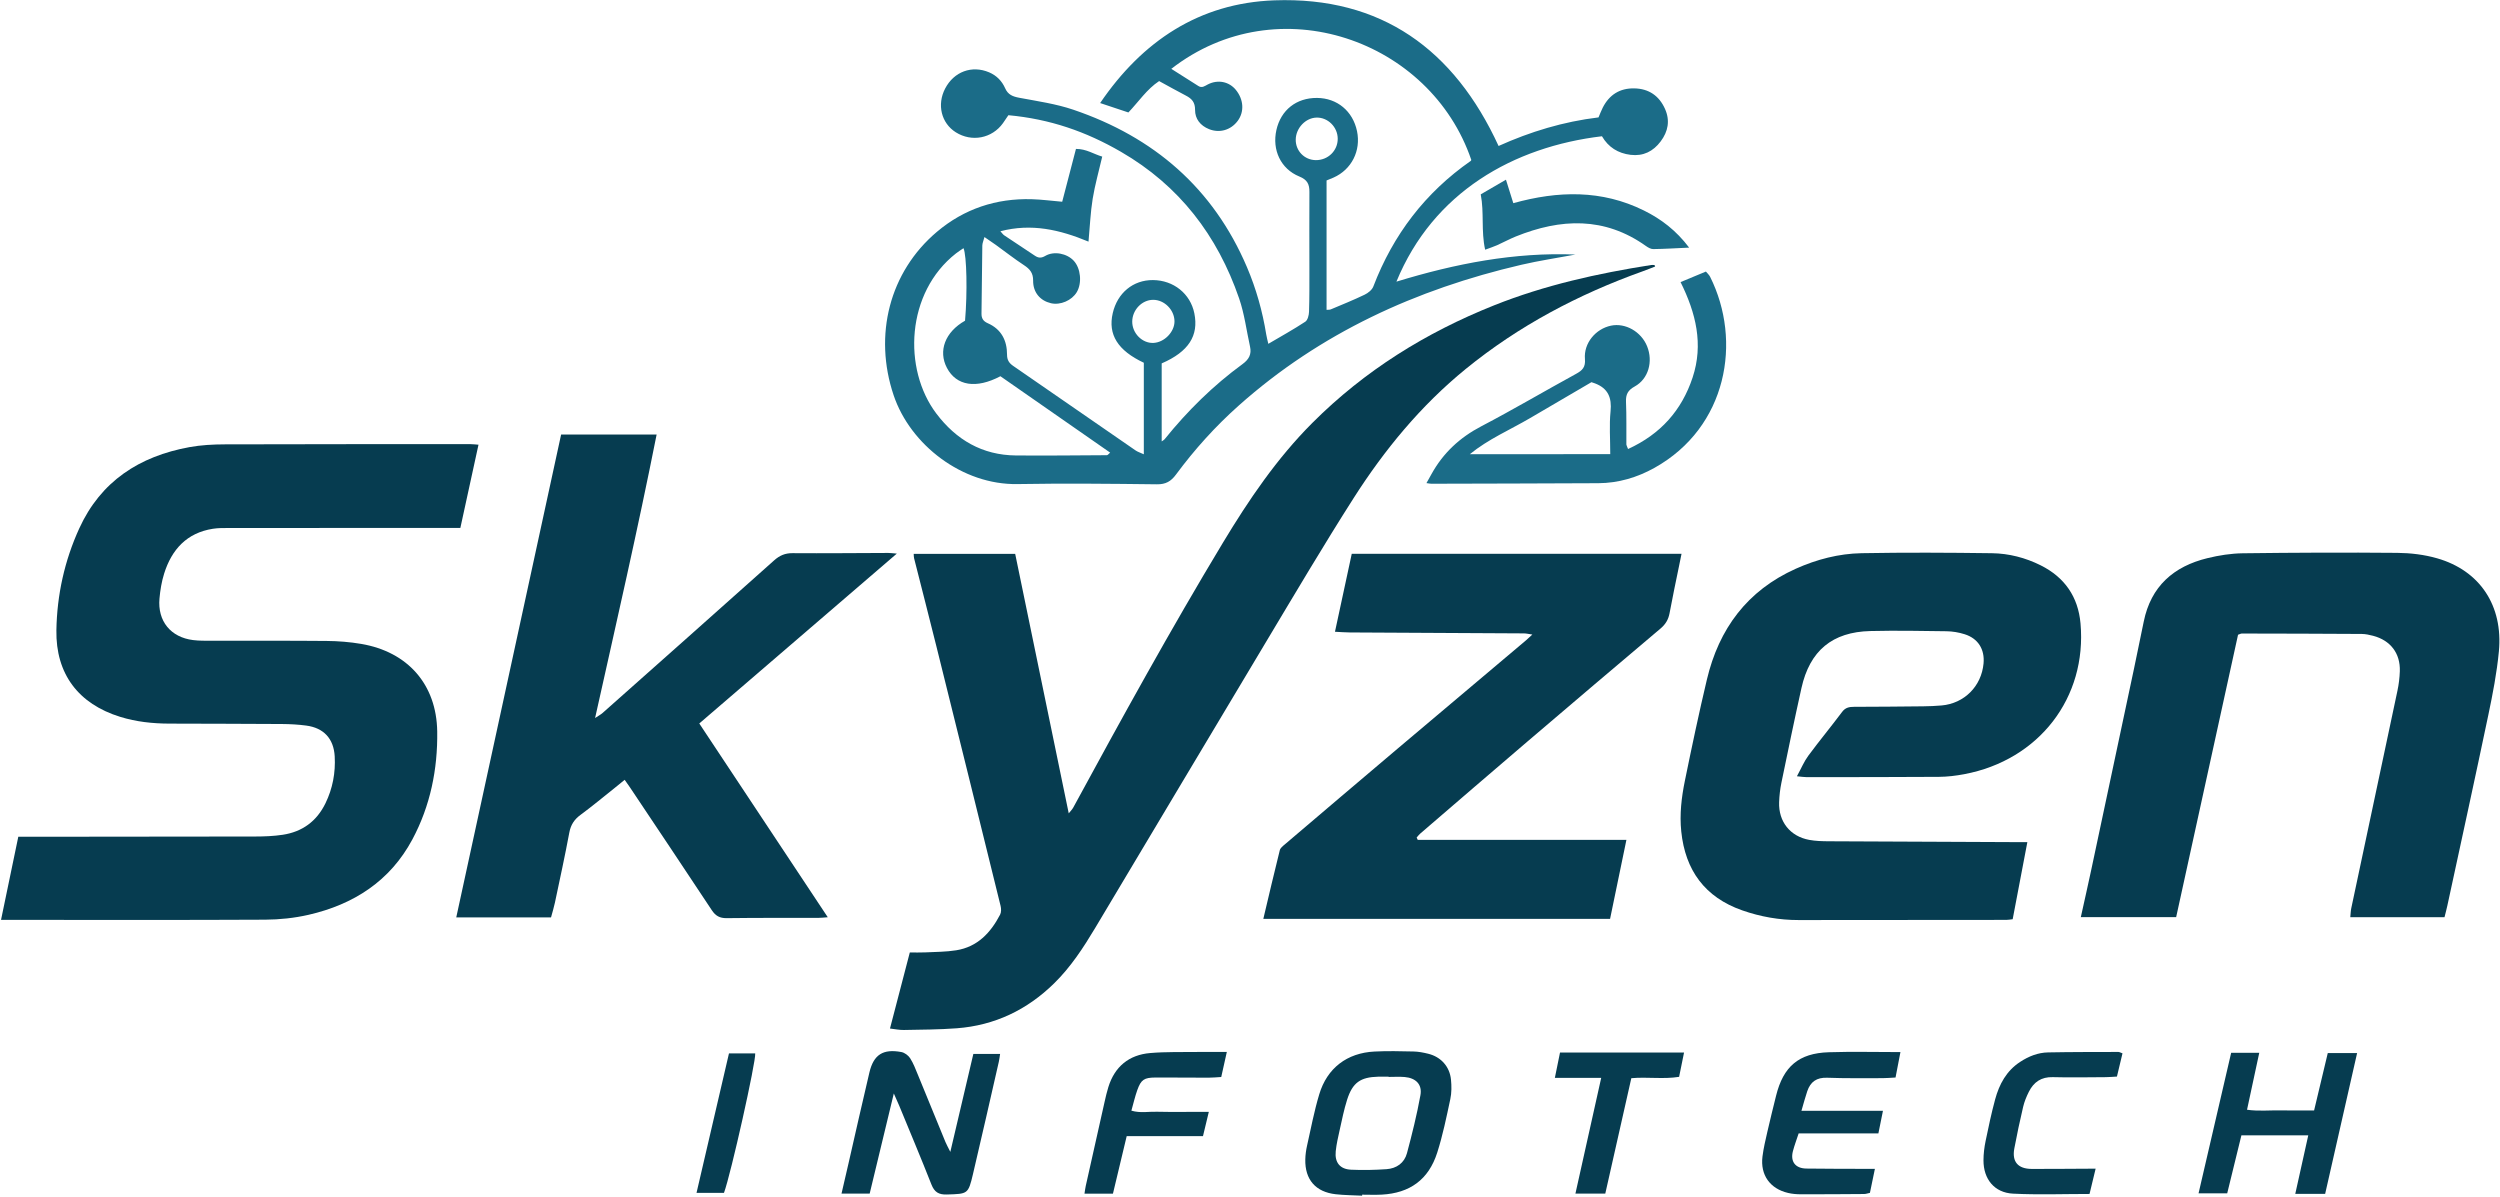
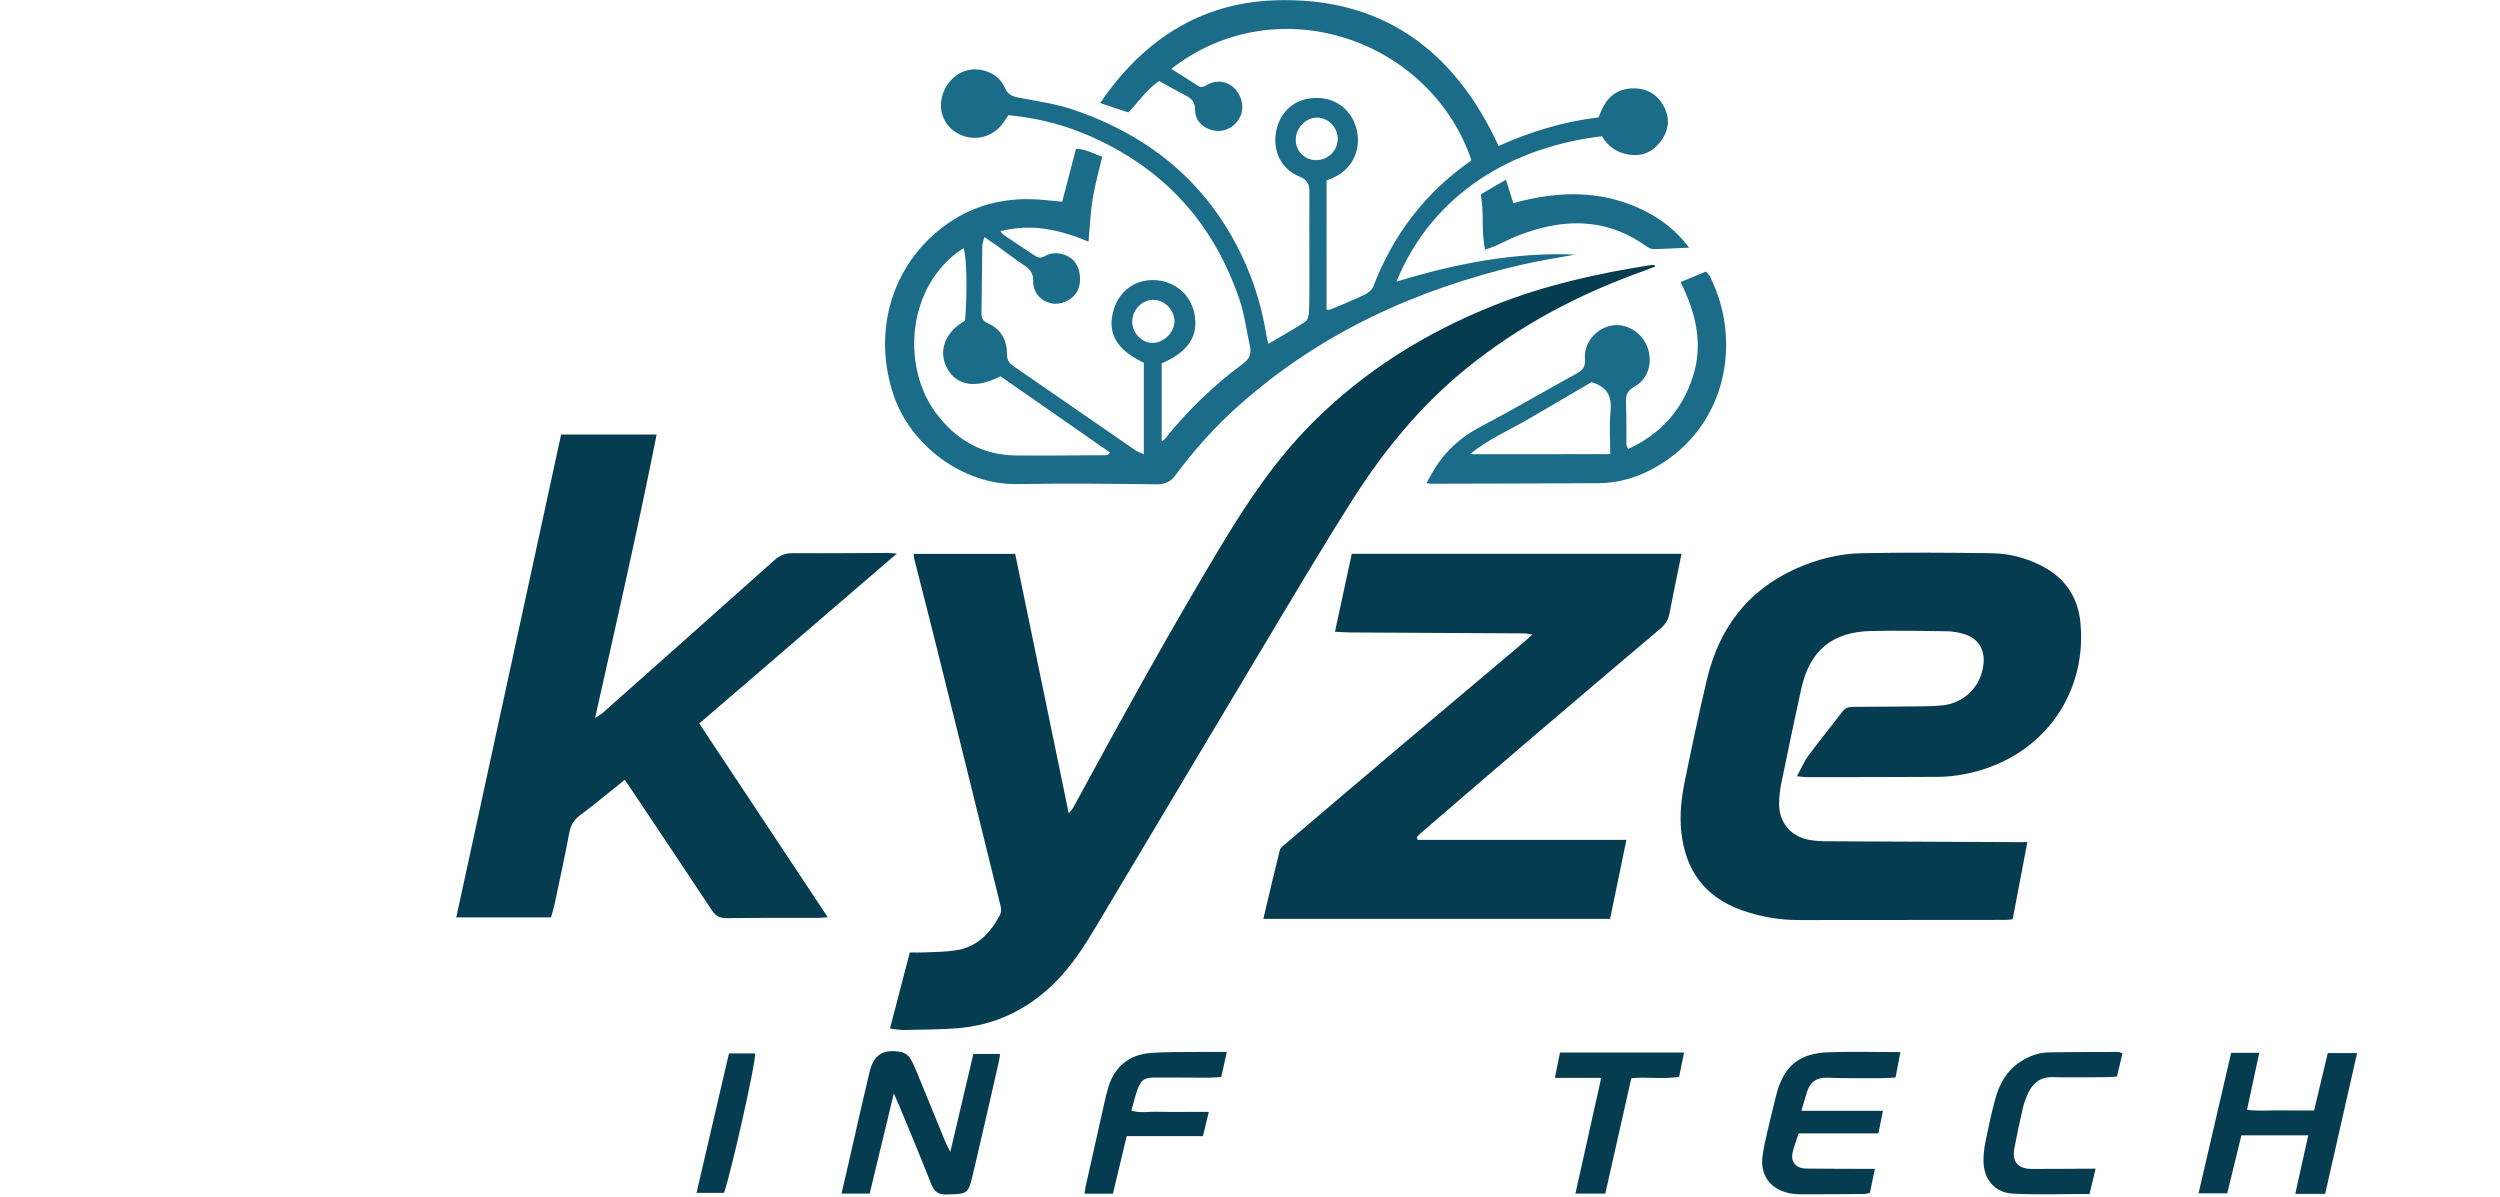
<svg xmlns="http://www.w3.org/2000/svg" width="1424" height="682" viewBox="0 0 1424 682" fill="none">
-   <path d="M0.59 523.94C3.95 507.77 7.13 492.44 10.42 476.62C13.57 476.62 16.39 476.62 19.21 476.62C61.25 476.59 103.29 476.58 145.33 476.48C150.57 476.47 155.86 476.27 161.03 475.49C172.18 473.81 180.39 467.8 185.37 457.59C189.49 449.14 191.17 440.15 190.65 430.82C190.09 420.73 184.37 414.59 174.44 413.29C169.9 412.69 165.28 412.43 160.69 412.4C139.23 412.25 117.77 412.25 96.31 412.17C86.85 412.13 77.52 411.13 68.44 408.31C44.68 400.94 31.71 383.9 32.12 358.99C32.46 338.9 36.74 319.44 45.1 301.08C57.4 274.06 79.45 259.91 107.85 254.7C114.48 253.48 121.34 253.13 128.1 253.11C174.74 252.96 221.38 253 268.02 252.99C269.3 252.99 270.58 253.16 272.55 253.3C269.09 269.18 265.72 284.65 262.22 300.7C259.33 300.7 256.97 300.7 254.62 300.7C213.24 300.71 171.85 300.71 130.47 300.75C127.41 300.75 124.31 300.71 121.3 301.18C106.4 303.51 97.81 312.97 93.49 326.73C92.06 331.29 91.27 336.13 90.84 340.89C89.68 353.75 97.19 362.98 109.98 364.59C113.44 365.03 116.97 364.96 120.47 364.97C142.37 365.01 164.26 364.88 186.16 365.09C192.7 365.15 199.31 365.67 205.75 366.77C232.2 371.28 248.65 389.78 249.04 416.65C249.35 438.14 245.11 459.02 234.9 478.11C222.22 501.84 201.44 515.19 175.73 521.08C167.69 522.92 159.27 523.81 151.02 523.85C103.29 524.1 55.55 523.96 7.82 523.96C5.69 523.94 3.54 523.94 0.59 523.94Z" fill="#063C50" />
  <path d="M942.78 151.8C940.38 152.73 938 153.71 935.58 154.57C899.01 167.66 865.1 185.56 834.9 210.15C809.34 230.97 788.62 256.14 771 283.76C753.82 310.7 737.56 338.22 721.14 365.63C688.62 419.89 656.3 474.25 623.83 528.54C617.08 539.83 609.9 550.83 600.43 560.12C585 575.25 566.58 584.07 545 585.71C534.97 586.47 524.88 586.48 514.82 586.68C512.3 586.73 509.77 586.17 506.93 585.85C510.75 571.21 514.38 557.29 518.23 542.51C521.05 542.51 524.05 542.63 527.04 542.48C532.93 542.19 538.88 542.21 544.68 541.28C556.77 539.35 564.28 531.3 569.66 520.98C570.37 519.62 570.32 517.55 569.93 515.97C557.8 466.68 545.61 417.41 533.37 368.15C529.2 351.38 524.88 334.64 520.64 317.89C520.48 317.27 520.53 316.61 520.44 315.49C539.47 315.49 558.38 315.49 578.25 315.49C588.33 364.33 598.47 413.49 608.75 463.28C609.69 462.09 610.68 461.16 611.3 460.02C638.89 409.24 666.74 358.61 696.59 309.11C711.32 284.68 727.26 261.16 747.54 240.86C777.24 211.13 812.08 189.47 851.01 173.93C879.88 162.41 909.91 155.76 940.45 150.96C941.08 150.86 941.74 150.95 942.38 150.95C942.52 151.24 942.65 151.52 942.78 151.8Z" fill="#063C50" />
  <path d="M1023.53 442.16C1026.03 437.57 1027.61 433.71 1030.01 430.47C1036.26 422.02 1042.97 413.92 1049.26 405.51C1051.13 403.01 1053.3 402.62 1056.05 402.61C1069.19 402.58 1082.33 402.47 1095.46 402.32C1098.96 402.28 1102.47 402.14 1105.95 401.83C1118.9 400.68 1128.65 390.86 1129.83 377.9C1130.56 369.85 1126.75 363.67 1119.04 361.25C1115.75 360.21 1112.19 359.61 1108.74 359.56C1094.29 359.34 1079.83 359.1 1065.39 359.44C1043.67 359.95 1030.84 370.65 1026.11 391.91C1022.12 409.85 1018.4 427.85 1014.69 445.85C1013.94 449.48 1013.52 453.22 1013.39 456.92C1012.99 468 1019.66 476.4 1030.54 478.4C1034.17 479.07 1037.94 479.17 1041.64 479.19C1076.68 479.39 1111.71 479.52 1146.75 479.67C1149.1 479.68 1151.46 479.67 1154.78 479.67C1151.89 494.86 1149.17 509.13 1146.42 523.59C1144.89 523.76 1143.84 523.97 1142.79 523.97C1103.37 524.01 1063.96 524 1024.54 524.06C1013.47 524.08 1002.72 522.17 992.34 518.53C971.11 511.08 959.91 495.73 957.64 473.55C956.65 463.85 957.76 454.26 959.69 444.82C963.63 425.53 967.7 406.25 972.24 387.09C979.1 358.14 995.24 336.35 1022.87 323.96C1034.78 318.62 1047.37 315.34 1060.35 315.1C1085.08 314.64 1109.83 314.78 1134.56 315.11C1144.24 315.24 1153.66 317.65 1162.39 322.02C1176.02 328.83 1183.71 339.94 1185.06 355.08C1188.83 397.42 1161.39 432.97 1118.81 440.98C1114.1 441.87 1109.26 442.45 1104.48 442.49C1079.3 442.67 1054.12 442.64 1028.94 442.65C1027.64 442.67 1026.35 442.43 1023.53 442.16Z" fill="#063C50" />
  <path d="M319.61 247.53C338.1 247.53 355.56 247.53 374.01 247.53C363.28 301.62 351.06 354.77 338.96 408.99C340.93 407.67 342.21 407.02 343.26 406.09C375.84 377.17 408.43 348.25 440.91 319.22C444.05 316.42 447.16 315.05 451.44 315.08C469.61 315.21 487.79 315.02 505.96 314.96C507.16 314.96 508.37 315.13 510.83 315.33C472.83 348.01 435.78 379.87 398.31 412.09C422.7 448.87 446.84 485.27 471.5 522.46C469.29 522.62 467.9 522.8 466.5 522.8C448.98 522.85 431.47 522.75 413.95 522.98C409.96 523.03 407.58 521.69 405.41 518.4C389.97 495.02 374.36 471.75 358.8 448.45C357.96 447.19 357.07 445.98 355.81 444.18C353.67 445.93 351.74 447.53 349.77 449.1C343.43 454.14 337.2 459.34 330.68 464.14C327.1 466.77 325.11 469.81 324.28 474.25C321.8 487.58 318.89 500.84 316.09 514.11C315.51 516.87 314.66 519.57 313.86 522.56C295.9 522.56 278.26 522.56 259.88 522.56C279.85 430.63 299.7 339.21 319.61 247.53Z" fill="#063C50" />
  <path d="M667.17 39.21C672.74 42.74 677.68 45.88 682.61 49C684.68 50.31 686.18 49.02 687.98 48.09C693.74 45.13 700.12 46.49 703.96 51.22C708.42 56.71 708.83 63.66 705.02 68.82C701.1 74.12 694.67 75.96 688.68 73.56C683.7 71.56 680.67 67.71 680.71 62.58C680.74 58.27 678.88 56.22 675.53 54.48C670.49 51.86 665.54 49.07 660.23 46.18C653.18 50.87 648.59 57.91 642.73 64.06C637.59 62.35 632.49 60.65 626.64 58.7C650.59 23.49 683.08 1.72 725.89 0.19C786.75 -1.98 828.29 28.12 853.59 83.15C871.65 75.01 890.58 69.26 910.52 66.87C911.38 64.86 912.05 63.03 912.93 61.3C916.66 53.97 922.66 50.18 930.9 50.34C939.15 50.5 945.04 54.54 948.39 62.04C951.35 68.66 950.18 74.89 945.9 80.57C941.63 86.24 936.01 89.06 928.81 88.2C921.61 87.33 916.08 83.83 912.48 77.61C862.14 83.6 816.32 109.48 795.4 160.43C829.07 150.13 862.66 143.59 897.39 144.99C887.12 146.91 876.77 148.45 866.6 150.81C806.58 164.78 751.97 189.69 705.56 231.03C692.27 242.87 680.4 256.04 669.83 270.33C666.97 274.19 664.01 275.92 658.98 275.86C632.49 275.54 605.98 275.27 579.49 275.73C548.2 276.27 518.5 253.42 508.99 225.07C497.54 190.92 506.58 154.93 533.67 132.04C549.17 118.95 567.39 112.89 587.69 113.47C593.33 113.63 598.95 114.39 605.03 114.91C607.58 105.11 610.21 95.04 612.87 84.82C618.85 84.8 622.99 87.81 627.83 89.2C625.89 97.57 623.68 105.31 622.39 113.21C621.14 120.9 620.83 128.75 620.01 137.63C603.61 130.8 587.51 127.1 569.82 131.72C570.86 132.86 571.31 133.58 571.95 134.01C577.77 137.91 583.64 141.74 589.45 145.64C591.45 146.98 593.06 147.13 595.39 145.76C600.36 142.84 607.73 144.35 611.61 148.53C615.59 152.82 616.41 161.21 613.34 166.39C610.51 171.16 603.96 173.97 598.59 172.71C592.54 171.28 588.4 166.62 588.47 159.86C588.52 155.42 586.56 153.21 583.21 151.01C577.73 147.41 572.55 143.34 567.23 139.5C565.32 138.12 563.35 136.82 560.75 135.02C560.19 137.15 559.55 138.5 559.53 139.85C559.32 152.77 559.26 165.69 559.06 178.6C559.02 181.36 560.06 182.97 562.66 184.12C570.37 187.51 573.62 193.97 573.61 202C573.61 205.13 574.83 206.85 577.12 208.43C600.36 224.47 623.58 240.55 646.83 256.57C648.01 257.38 649.45 257.81 651.52 258.77C651.52 240.87 651.52 223.73 651.52 206.62C636.67 199.65 631 190.56 633.82 178.37C636.48 166.84 645.44 159.46 656.7 159.53C668.46 159.6 678.05 167.3 680.3 178.48C682.86 191.17 677.08 200.32 661.7 206.99C661.7 221.4 661.7 236.17 661.7 251.43C662.28 250.99 662.99 250.65 663.43 250.1C676.42 234 691.04 219.59 707.75 207.38C711.41 204.7 712.99 201.79 712.02 197.43C709.99 188.26 708.84 178.79 705.8 169.97C693.46 134.14 671.74 105.72 638.52 86.48C618.51 74.89 598.01 67.8 574.38 65.62C573.44 67.01 572.4 68.61 571.28 70.17C565.04 78.86 553.51 81.08 544.42 75.35C536.14 70.13 533.58 59.59 538.36 50.42C543.39 40.78 553.62 37.03 563.43 41.21C567.68 43.02 570.72 46.18 572.53 50.27C574.17 54 576.91 55 580.63 55.7C590.93 57.64 601.46 59.13 611.33 62.48C657.16 78.04 691.06 107.09 710.27 152.17C715.53 164.51 719.12 177.33 721.26 190.57C721.53 192.23 721.99 193.87 722.44 195.85C729.77 191.53 736.8 187.65 743.48 183.25C744.87 182.34 745.56 179.55 745.62 177.59C745.89 169.5 745.82 161.39 745.83 153.29C745.84 138.62 745.73 123.95 745.84 109.28C745.87 104.89 744.63 102.38 740.09 100.53C729.47 96.2 724.51 85.36 727.03 74.08C729.58 62.67 738.41 55.69 750.2 55.78C761.65 55.87 770.58 63.3 772.96 74.71C775.28 85.87 769.85 96.6 759.57 101.15C758.37 101.68 757.15 102.15 755.61 102.79C755.61 127.21 755.61 151.68 755.61 176.49C756.48 176.4 757.35 176.51 758.05 176.21C764.5 173.5 771 170.88 777.3 167.85C779.28 166.9 781.52 165.12 782.25 163.19C793.53 133.72 811.79 109.73 837.73 91.66C837.89 91.55 837.94 91.29 838.05 91.1C814.87 22.83 728.05 -8.08 667.17 39.21ZM549.69 182.68C551.07 166.72 550.66 145.59 548.81 141.36C547.35 142.37 545.88 143.28 544.53 144.34C516.03 166.66 514.18 210.22 533.33 235.55C544.64 250.51 559.51 259.26 578.64 259.43C595.93 259.58 613.22 259.38 630.51 259.28C630.98 259.28 631.44 258.56 632.34 257.81C611.3 243.16 590.52 228.7 569.83 214.3C556.04 221.6 544.77 219.79 539.38 209.57C534.28 199.87 538.32 189.1 549.69 182.68ZM668.99 182.93C668.89 176.44 663.2 170.75 656.81 170.78C650.44 170.81 644.95 176.53 644.92 183.19C644.89 189.82 650.58 195.57 656.93 195.33C663.19 195.09 669.08 189.03 668.99 182.93ZM761.97 78.98C761.92 72.36 756.37 66.83 749.91 66.98C743.67 67.12 738.15 72.93 738.05 79.47C737.94 85.92 743 91.13 749.46 91.21C756.42 91.29 762.02 85.83 761.97 78.98Z" fill="#1B6C88" />
-   <path d="M1274.79 361.55C1263.07 415.02 1251.33 468.6 1239.54 522.38C1221.01 522.38 1203.39 522.38 1185.24 522.38C1187.22 513.4 1189.2 504.71 1191.06 495.99C1199.22 457.69 1207.36 419.38 1215.49 381.06C1217.4 372.07 1219.25 363.07 1221.07 354.07C1225.15 333.94 1238.13 322.6 1257.4 317.91C1263.95 316.32 1270.79 315.23 1277.51 315.15C1306.85 314.78 1336.19 314.64 1365.52 314.91C1373.1 314.98 1380.92 315.92 1388.19 318.01C1412.56 325.01 1425.84 344.97 1423.36 371.09C1422.2 383.25 1419.85 395.34 1417.34 407.31C1409.76 443.5 1401.83 479.62 1394.03 515.77C1393.57 517.89 1393 519.99 1392.39 522.44C1374.54 522.44 1356.89 522.44 1338.73 522.44C1338.92 520.6 1338.94 518.93 1339.28 517.33C1348.04 476.02 1356.87 434.73 1365.59 393.42C1366.36 389.8 1366.81 386.06 1366.94 382.36C1367.3 372.17 1361.65 364.76 1351.73 362.15C1349.63 361.6 1347.43 361.12 1345.28 361.1C1322.51 360.95 1299.74 360.9 1276.97 360.86C1276.38 360.86 1275.77 361.23 1274.79 361.55Z" fill="#063C50" />
  <path d="M807.53 478.37C846.89 478.37 886.25 478.37 926.41 478.37C923.25 493.66 920.21 508.34 917.1 523.38C851.08 523.38 785.69 523.38 719.59 523.38C722.75 510.09 725.75 497.16 728.97 484.29C729.29 482.99 730.76 481.87 731.9 480.91C753.24 462.75 774.58 444.59 795.98 426.5C820.39 405.86 844.85 385.28 869.28 364.67C870.26 363.85 871.17 362.95 872.83 361.43C870.7 361.13 869.35 360.79 868 360.78C834.94 360.58 801.87 360.43 768.81 360.24C766.23 360.23 763.65 360.01 760.4 359.85C763.65 344.75 766.77 330.27 769.96 315.44C832.42 315.44 894.7 315.44 957.8 315.44C957.26 318.08 956.84 320.15 956.42 322.22C954.59 331.22 952.65 340.21 950.99 349.24C950.32 352.89 948.7 355.59 945.85 358C920.59 379.32 895.39 400.72 870.25 422.18C849.77 439.66 829.38 457.25 808.97 474.81C808.2 475.47 807.6 476.31 806.92 477.07C807.12 477.5 807.33 477.94 807.53 478.37Z" fill="#063C50" />
  <path d="M927.34 255.76C945.86 247.29 957.91 233.77 964.12 215C970.37 196.11 966.01 178.32 957.25 160.68C962.24 158.61 966.8 156.71 971.68 154.68C972.55 155.74 973.55 156.6 974.09 157.68C992.37 194.22 983.87 243.34 942.4 266.48C932.52 271.99 921.84 275.16 910.45 275.23C878.72 275.4 846.99 275.45 815.27 275.54C814.63 275.54 813.98 275.38 812.5 275.18C813.57 273.26 814.48 271.67 815.36 270.07C821.99 258.04 831.46 249.24 843.73 242.82C861.94 233.3 879.65 222.83 897.69 212.97C901.31 210.99 903.18 209.17 902.78 204.48C902.02 195.47 908.88 187.31 917.64 185.49C925.84 183.79 934.84 188.93 938.18 197.21C941.7 205.93 938.97 215.84 931.11 220.15C927.21 222.29 925.99 224.7 926.17 228.93C926.52 237.01 926.32 245.11 926.38 253.21C926.4 253.61 926.68 254.01 927.34 255.76ZM917.2 258.69C917.2 249.89 916.59 242.02 917.37 234.29C918.16 226.49 915.93 221.22 908.54 218.39C907.94 218.16 907.33 217.97 906.49 217.69C894.9 224.47 883.23 231.29 871.57 238.13C860.09 244.86 847.74 250.11 837.23 258.7C863.55 258.69 889.86 258.69 917.2 258.69Z" fill="#1B6C88" />
  <path d="M509.12 622.84C504.31 642.78 499.87 661.19 495.37 679.86C489.86 679.86 484.93 679.86 479.33 679.86C480.69 674 482.01 668.34 483.31 662.67C487.27 645.41 491.12 628.12 495.21 610.89C497.62 600.73 502.96 597.31 513.39 599.24C515.25 599.58 517.37 601.15 518.41 602.76C520.28 605.67 521.52 609.01 522.85 612.24C528.11 624.97 533.28 637.74 538.52 650.47C539.15 652 539.99 653.45 541.31 656.11C545.86 636.73 550.11 618.62 554.42 600.31C559.69 600.31 564.44 600.31 569.66 600.31C569.4 601.92 569.26 603.35 568.94 604.74C564.06 626.05 559.27 647.38 554.23 668.66C551.48 680.28 551.28 680 539.36 680.39C534.67 680.54 532.26 679.04 530.54 674.68C524.61 659.63 518.33 644.72 512.17 629.76C511.38 627.86 510.51 625.99 509.12 622.84Z" fill="#063C50" />
-   <path d="M775.88 681.06C770.86 680.8 765.82 680.8 760.83 680.24C749.36 678.97 743.24 671.88 743.5 660.38C743.56 657.78 743.92 655.14 744.49 652.6C746.69 642.8 748.56 632.9 751.45 623.3C755.94 608.35 767.3 599.75 782.86 598.96C790.27 598.58 797.72 598.76 805.14 598.93C807.95 598.99 810.79 599.54 813.54 600.22C820.75 602 825.75 607.53 826.48 614.95C826.84 618.61 826.87 622.46 826.1 626.03C823.92 636.27 821.82 646.59 818.64 656.54C813.73 671.92 803.04 679.61 787.01 680.46C783.31 680.66 779.58 680.49 775.87 680.49C775.89 680.68 775.88 680.87 775.88 681.06ZM790.94 613.42C790.94 613.37 790.94 613.32 790.94 613.27C788.98 613.27 787.01 613.23 785.05 613.28C774.87 613.55 770.43 616.63 767.31 626.42C765.53 632.01 764.39 637.81 763.1 643.56C762.2 647.6 761.25 651.66 760.83 655.77C760.18 662.13 763.23 665.97 769.55 666.26C776.28 666.57 783.06 666.43 789.78 665.96C795.47 665.57 799.92 662.43 801.41 656.86C804.33 645.93 807.07 634.93 809.08 623.81C810.19 617.69 806.44 614.01 800.1 613.47C797.07 613.21 793.99 613.42 790.94 613.42Z" fill="#063C50" />
  <path d="M1067.94 665.78C1066.9 670.82 1066.02 675.06 1065.11 679.45C1063.85 679.71 1062.82 680.11 1061.78 680.11C1049.75 680.21 1037.72 680.28 1025.68 680.26C1023.29 680.26 1020.85 680.05 1018.53 679.51C1008.18 677.11 1002.59 669.26 1003.91 658.72C1004.51 653.96 1005.64 649.26 1006.71 644.57C1008.27 637.75 1009.96 630.96 1011.64 624.17C1015.77 607.47 1024.56 599.91 1041.65 599.36C1054.96 598.93 1068.29 599.27 1082.49 599.27C1081.55 604.15 1080.67 608.71 1079.7 613.75C1076.97 613.89 1074.63 614.12 1072.28 614.12C1061.78 614.11 1051.27 614.28 1040.78 613.88C1034.77 613.65 1031.23 616.19 1029.41 621.57C1028.23 625.04 1027.31 628.6 1026.1 632.72C1041.83 632.72 1056.82 632.72 1072.53 632.72C1071.61 637.25 1070.81 641.22 1069.93 645.59C1054.68 645.59 1039.71 645.59 1024.51 645.59C1023.35 649.14 1022.11 652.38 1021.24 655.72C1019.7 661.67 1022.64 665.51 1028.88 665.61C1039.6 665.77 1050.32 665.73 1061.04 665.78C1063.18 665.79 1065.31 665.78 1067.94 665.78Z" fill="#063C50" />
  <path d="M1324.41 680.01C1318.34 680.01 1313.15 680.01 1307.39 680.01C1309.87 668.83 1312.27 658.03 1314.79 646.67C1302.1 646.67 1289.79 646.67 1276.71 646.67C1274.09 657.39 1271.4 668.37 1268.62 679.71C1263.23 679.71 1258.08 679.71 1252.3 679.71C1258.49 653.02 1264.64 626.51 1270.87 599.68C1276.01 599.68 1280.94 599.68 1286.87 599.68C1284.56 610.45 1282.34 620.82 1279.91 632.11C1286.42 633.04 1292.68 632.37 1298.87 632.48C1304.98 632.59 1311.1 632.51 1318.11 632.51C1320.67 621.75 1323.23 611.01 1325.9 599.83C1331.35 599.83 1336.52 599.83 1342.61 599.83C1336.54 626.56 1330.49 653.24 1324.41 680.01Z" fill="#063C50" />
  <path d="M1193.67 665.67C1192.37 671.06 1191.31 675.48 1190.2 680.08C1175.41 680.08 1160.97 680.63 1146.6 679.9C1136 679.36 1129.76 671.61 1129.79 660.92C1129.8 657.23 1130.26 653.49 1131.01 649.87C1132.63 641.95 1134.32 634.02 1136.43 626.22C1138.77 617.6 1142.83 609.98 1150.65 604.87C1155.53 601.67 1160.8 599.56 1166.6 599.45C1179.94 599.19 1193.29 599.23 1206.63 599.19C1207.22 599.19 1207.81 599.57 1208.97 599.98C1207.96 604.21 1206.96 608.4 1205.81 613.21C1203.65 613.33 1201.55 613.54 1199.45 613.55C1189.38 613.6 1179.31 613.82 1169.26 613.54C1162.69 613.36 1158.41 616.35 1155.64 621.87C1154.28 624.58 1153.09 627.47 1152.39 630.42C1150.53 638.29 1148.85 646.21 1147.36 654.16C1145.93 661.74 1149.43 665.78 1157.29 665.82C1167.35 665.86 1177.42 665.74 1187.48 665.7C1189.19 665.66 1190.9 665.67 1193.67 665.67Z" fill="#063C50" />
  <path d="M688.54 633.33C687.32 638.39 686.32 642.56 685.22 647.13C670.83 647.13 656.66 647.13 641.77 647.13C639.14 658.15 636.57 668.9 633.93 679.93C628.49 679.93 623.32 679.93 617.72 679.93C617.98 678.32 618.13 676.88 618.45 675.48C622.02 659.46 625.6 643.45 629.21 627.45C629.83 624.68 630.48 621.9 631.32 619.19C634.97 607.46 643.1 600.84 655.17 599.81C664.09 599.05 673.1 599.32 682.07 599.2C687.48 599.13 692.89 599.19 698.8 599.19C697.69 604.16 696.71 608.57 695.62 613.46C693 613.61 690.65 613.85 688.31 613.85C678.24 613.85 668.17 613.71 658.1 613.76C651.71 613.79 649.94 614.97 647.83 620.84C646.51 624.51 645.65 628.34 644.44 632.63C649.57 634.14 654.32 633.09 658.98 633.25C663.79 633.41 668.61 633.33 673.43 633.34C678.18 633.34 682.94 633.33 688.54 633.33Z" fill="#063C50" />
  <path d="M912.05 613.94C902.93 613.94 894.72 613.94 885.65 613.94C886.75 608.55 887.64 604.18 888.58 599.54C912.09 599.54 935.23 599.54 959.23 599.54C958.29 604.18 957.4 608.55 956.42 613.37C947.37 614.82 938.4 613.31 929.2 614.14C924.22 636.2 919.32 657.92 914.37 679.88C908.46 679.88 903.13 679.88 897.36 679.88C902.26 657.9 907.04 636.44 912.05 613.94Z" fill="#063C50" />
  <path d="M962.14 141.05C954.6 141.39 948.15 141.79 941.69 141.88C940.32 141.9 938.78 141.01 937.58 140.16C913.95 123.32 889.01 124.38 863.41 134.7C859.77 136.17 856.31 138.08 852.72 139.68C850.77 140.55 848.73 141.19 845.94 142.23C843.56 131.55 845.45 121.22 843.43 110.7C848.09 107.99 852.69 105.32 857.79 102.35C859.33 107.28 860.61 111.34 861.98 115.73C887.51 108.62 912.36 108.04 936.34 119.89C946.15 124.74 954.74 131.24 962.14 141.05Z" fill="#1B6C88" />
  <path d="M415.22 600.03C420.67 600.03 425.42 600.03 430.17 600.03C430.62 604.72 416.42 668.37 412.38 679.46C407.49 679.46 402.41 679.46 396.74 679.46C402.91 652.95 408.99 626.83 415.22 600.03Z" fill="#063C50" />
</svg>